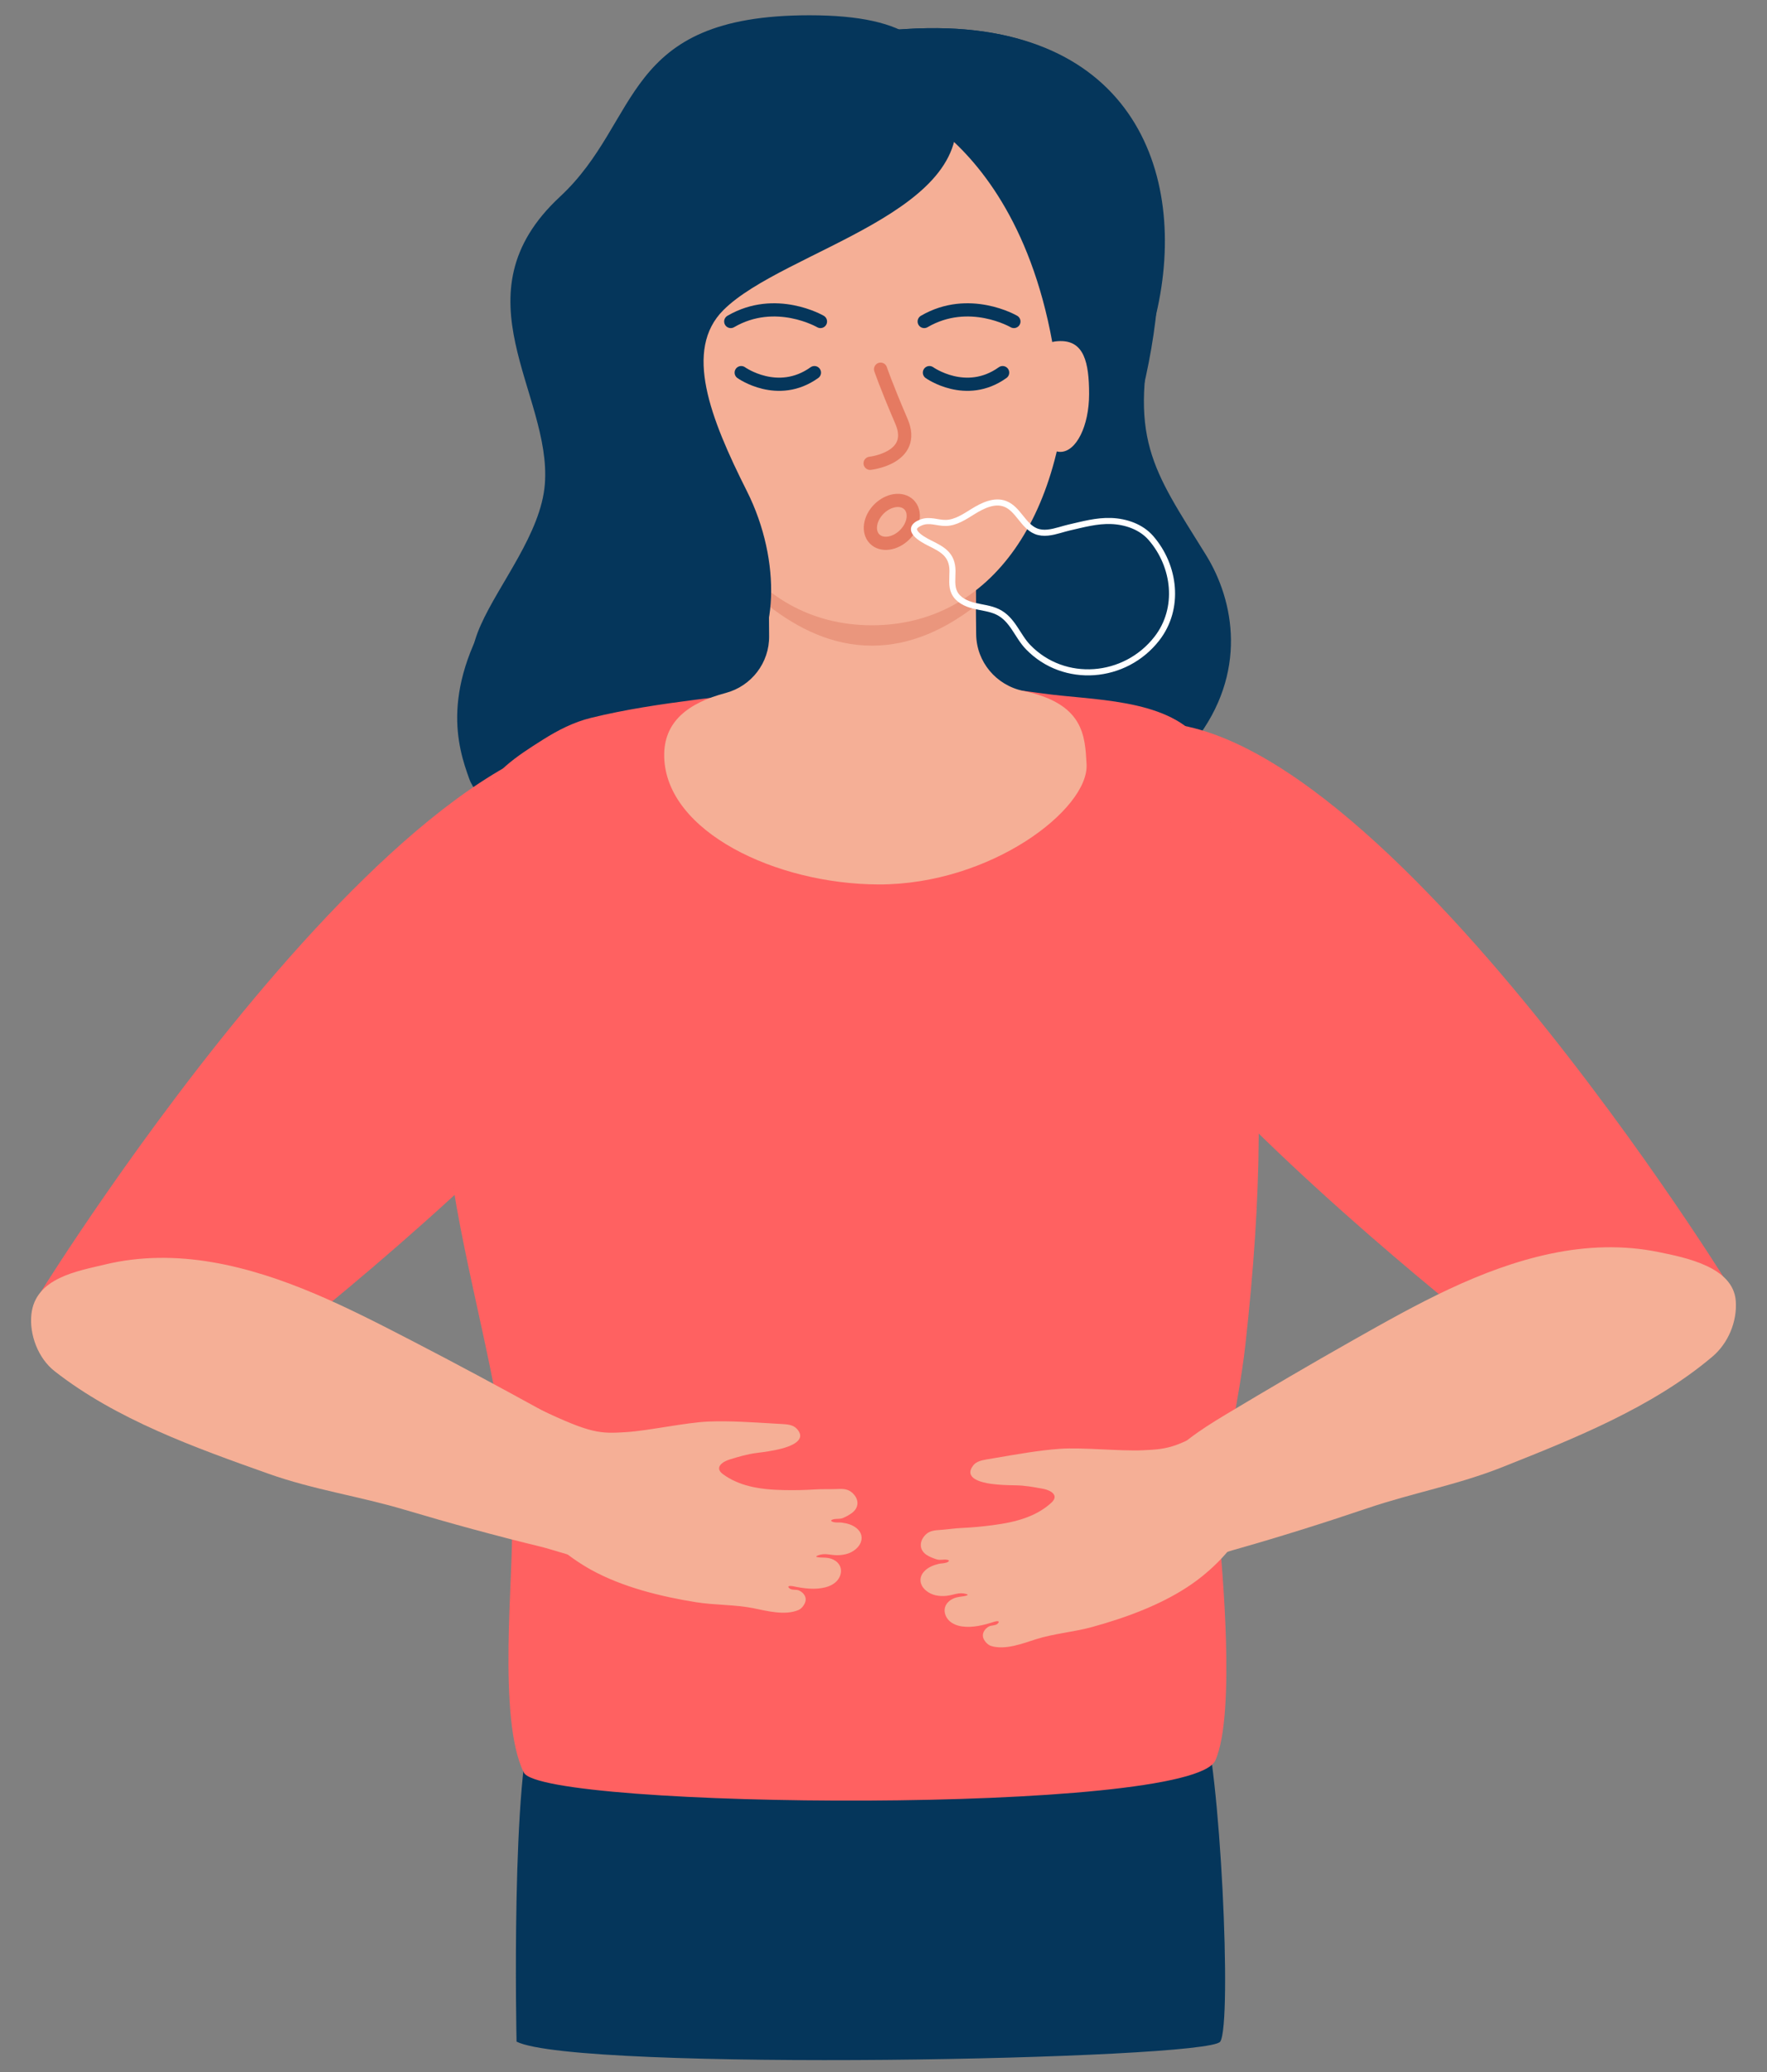
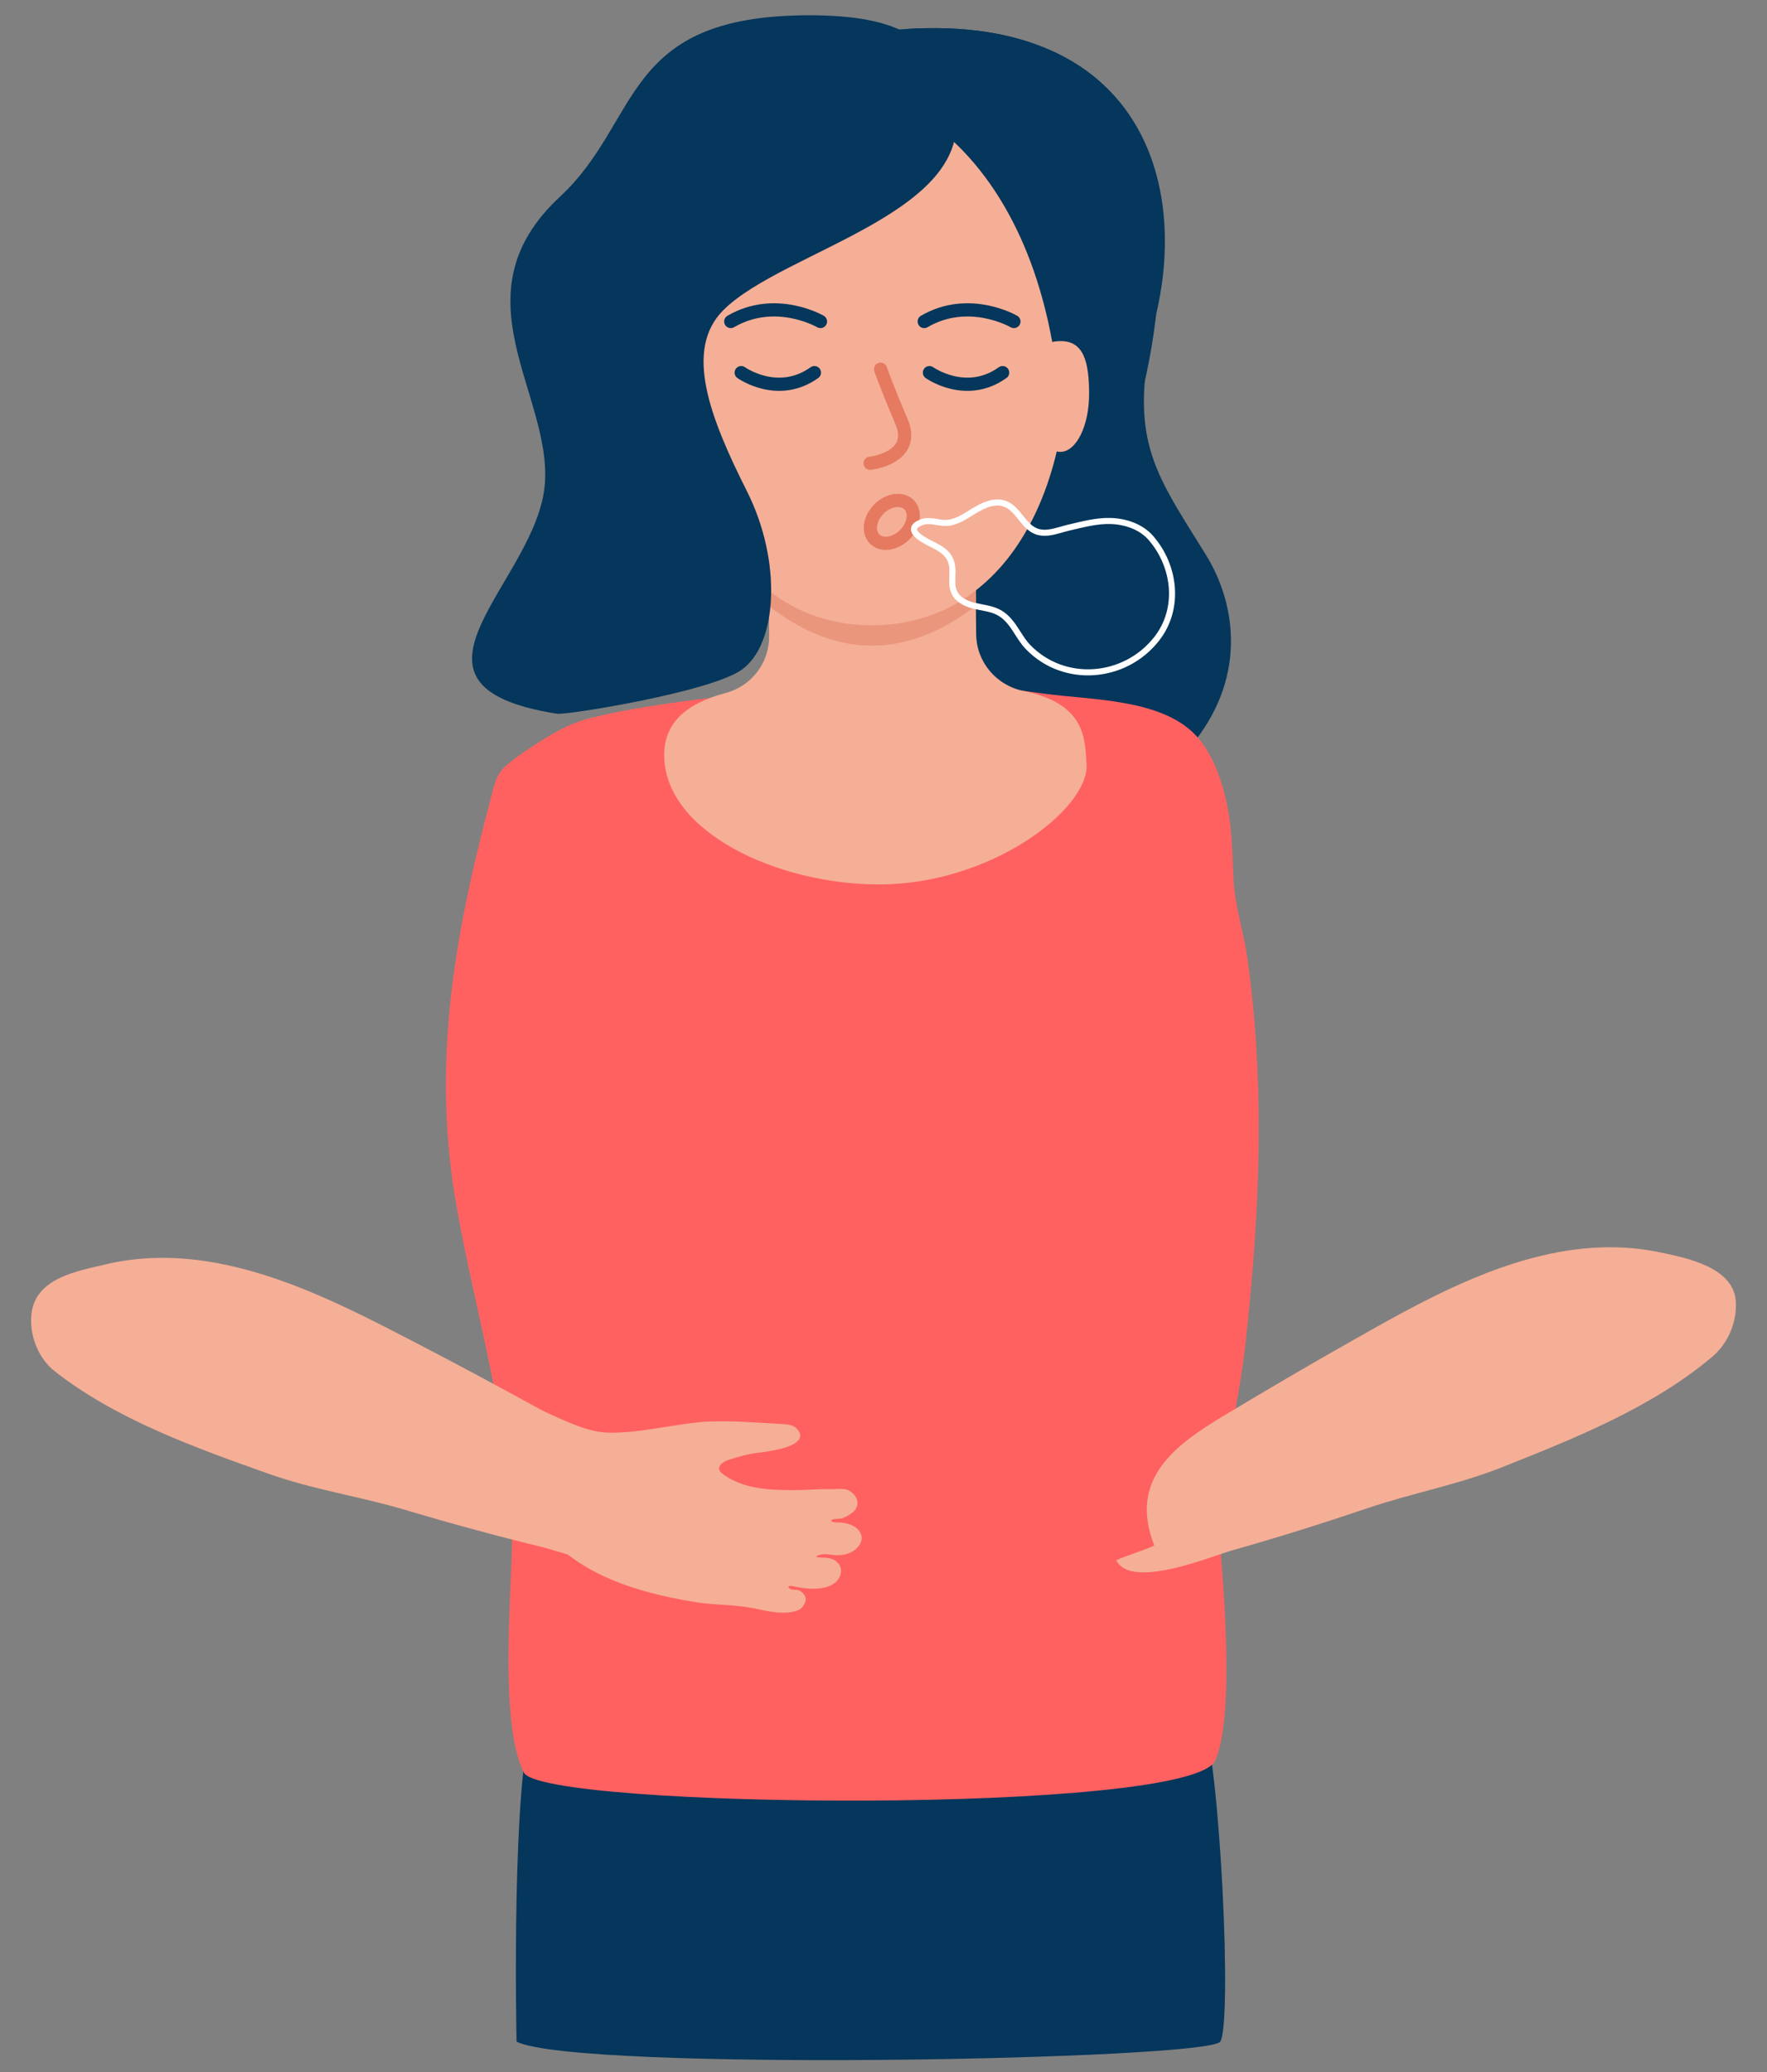
<svg xmlns="http://www.w3.org/2000/svg" height="491.0" preserveAspectRatio="xMidYMid meet" version="1.0" viewBox="40.6 4.1 418.8 491.0" width="418.8" zoomAndPan="magnify">
  <rect x="40.6" y="4.1" width="418.8" height="491.0" fill="#808080" stroke="none" />
  <g>
    <g id="change1_1">
-       <path d="M 326.41 135.578 C 313.793 115.211 307.688 108.043 314.617 78.598 C 322.586 44.762 308.625 7.703 255.391 10.973 C 209.43 13.793 255.391 29.809 255.391 29.809 C 255.391 29.809 288.305 42.984 292.016 102.117 C 267.047 104.156 234.148 164.434 241.398 183.289 C 250.355 206.578 312.488 194.266 323.812 179.707 C 336.352 163.582 333.176 146.492 326.41 135.578" fill="#05365b" />
+       <path d="M 326.41 135.578 C 313.793 115.211 307.688 108.043 314.617 78.598 C 322.586 44.762 308.625 7.703 255.391 10.973 C 255.391 29.809 288.305 42.984 292.016 102.117 C 267.047 104.156 234.148 164.434 241.398 183.289 C 250.355 206.578 312.488 194.266 323.812 179.707 C 336.352 163.582 333.176 146.492 326.41 135.578" fill="#05365b" />
    </g>
    <g id="change1_2">
-       <path d="M 158.988 145.668 C 158.988 145.668 236.922 113.168 236.023 118.793 C 233.336 135.672 215.422 155.969 228.859 192.246 C 235.266 209.543 158.988 208.371 151.82 188.664 C 149.082 181.129 144.656 167.164 158.988 145.668" fill="#05365b" />
-     </g>
+       </g>
    <g id="change2_1">
-       <path d="M 50.531 309.859 C 50.531 309.859 143.797 159.754 196.289 179.645 C 262.812 204.848 99.012 328.711 99.012 328.711 C 99.012 328.711 40.621 325.078 50.531 309.859" fill="#ff6161" />
-     </g>
+       </g>
    <g id="change2_2">
-       <path d="M 449.512 307.383 C 449.512 307.383 356.242 157.277 303.754 177.164 C 237.227 202.371 401.027 326.23 401.027 326.23 C 401.027 326.23 459.418 322.602 449.512 307.383" fill="#ff6161" />
-     </g>
+       </g>
    <g id="change1_3">
      <path d="M 163.031 487.906 C 163.031 487.906 161.598 423.207 167.348 410.27 C 173.098 397.328 321.184 398.766 325.496 410.27 C 329.809 421.77 332.684 483.594 329.809 487.906 C 326.934 492.219 177.41 495.094 163.031 487.906" fill="#05365b" />
    </g>
    <g id="change2_3">
      <path d="M 338.059 297.203 C 337.504 305.723 336.719 314.23 335.777 322.715 C 334.047 338.359 329.191 355.398 329.867 371.07 C 329.965 373.352 333.645 410.039 328.652 421.266 C 322.902 434.203 169.066 432.766 164.754 424.141 C 158.422 411.473 162.355 376.711 161.93 365.891 C 160.91 340.199 153.344 315.398 148.844 290.23 C 142.867 256.836 148.105 226.543 156.699 194.141 C 157.508 191.094 158.004 187.766 160.422 185.648 C 163.141 183.27 166.195 181.328 169.242 179.402 C 172.812 177.145 176.562 175.219 180.691 174.207 C 188.805 172.215 197.105 170.992 205.379 169.922 C 211.742 169.098 216.426 168.645 216.609 168.625 C 217.938 168.449 220.328 168.285 223.426 168.129 C 228.035 167.895 234.234 167.688 240.82 167.523 C 256.727 167.109 274.957 166.969 279.023 167.359 C 279.105 167.367 279.188 167.379 279.258 167.391 C 282.184 167.676 285.023 168.027 287.785 168.43 C 299.156 170.062 316.766 169.527 324.738 179.168 C 327.93 183.023 329.73 187.844 330.953 192.695 C 332.66 199.465 332.648 205.957 332.988 212.844 C 333.285 218.77 335.344 224.848 336.199 230.836 C 338.219 244.984 339.012 259.293 338.93 273.578 C 338.883 281.465 338.57 289.34 338.059 297.203" fill="#ff6161" />
    </g>
    <g id="change3_1">
      <path d="M 305.203 373.898 C 305.035 373.57 314.293 370.625 314.16 370.281 C 308.07 354.648 318.863 346.645 331.023 339.355 C 341.102 333.312 351.234 327.359 361.465 321.582 C 376.219 313.246 391.461 304.672 408.219 301.164 C 416.59 299.41 425.25 299.074 433.66 300.793 C 440.031 302.094 451.426 304.297 452 312.406 C 452.348 317.27 450.207 322.41 446.473 325.57 C 432.266 337.598 413.77 344.969 396.668 351.766 C 386.078 355.977 375.477 357.852 364.688 361.508 C 354.305 365.027 343.395 368.453 332.824 371.438 C 327.602 372.91 308.812 380.84 305.203 373.898" fill="#f5af96" />
    </g>
    <g id="change3_2">
-       <path d="M 275.516 394.148 C 278.871 395.164 282.941 393.57 286.074 392.57 C 290.359 391.203 295.039 390.859 299.418 389.66 C 307.57 387.426 316.426 384.18 323.379 379.258 C 328.301 375.773 335.152 369.266 336.031 362.992 C 336.902 356.777 336.844 336.711 331.504 340.012 C 319.781 347.25 317.746 347.477 311.477 347.77 C 306.199 348.02 297.094 347.047 291.824 347.426 C 286.609 347.801 281.527 348.742 276.379 349.613 C 275.75 349.719 275.121 349.824 274.496 349.934 C 273.309 350.133 272.008 350.398 271.27 351.355 C 268.914 354.414 273.223 355.414 275.508 355.727 C 277.414 355.984 279.348 356.051 281.266 356.074 C 283.543 356.105 285.551 356.484 287.797 356.898 C 289.672 357.242 291.668 358.441 289.816 360.168 C 288.121 361.75 286.055 362.898 283.887 363.707 C 281.332 364.66 278.625 365.156 275.922 365.516 C 273.43 365.852 270.922 366.074 268.41 366.191 C 266.816 366.266 265.23 366.52 263.641 366.633 C 262.387 366.727 261.102 366.762 260.145 367.621 C 258.453 369.145 258.305 371.379 260.316 372.633 C 260.98 373.051 261.875 373.398 262.617 373.629 C 263.461 373.895 264.227 373.555 265.09 373.723 C 266.012 373.906 265.188 374.285 264.961 374.375 C 264.438 374.578 263.652 374.555 263.078 374.691 C 261.801 375.004 260.566 375.488 259.648 376.469 C 258.305 377.902 258.562 379.703 259.996 380.953 C 261.383 382.16 263.156 382.438 264.934 382.262 C 266.672 382.086 267.816 381.328 269.586 381.82 C 270.566 382.094 269.25 382.312 269.074 382.344 C 268.438 382.449 267.812 382.504 267.191 382.676 C 266.02 383.004 264.91 383.824 264.578 384.996 C 264.273 386.086 264.711 387.297 265.508 388.102 C 266.309 388.902 267.418 389.332 268.539 389.504 C 271.094 389.895 273.832 389.195 276.254 388.398 C 276.867 388.195 277.824 388.152 277.004 388.906 C 276.531 389.336 275.594 389.223 275.031 389.504 C 274.117 389.969 273.391 390.965 273.574 391.973 C 273.738 392.852 274.656 393.891 275.516 394.148" fill="#f5af96" />
-     </g>
+       </g>
    <g id="change3_3">
      <path d="M 196.48 372.062 C 196.641 371.73 187.277 369.125 187.398 368.777 C 192.902 352.934 181.82 345.336 169.395 338.5 C 159.102 332.836 148.758 327.266 138.32 321.867 C 123.266 314.086 107.715 306.078 90.84 303.195 C 82.406 301.758 73.738 301.742 65.402 303.77 C 59.082 305.309 48.953 306.855 48.039 315.57 C 47.527 320.422 49.668 325.988 53.516 329.008 C 68.16 340.496 86.914 347.18 104.258 353.34 C 114.996 357.148 125.66 358.633 136.578 361.887 C 147.086 365.016 158.113 368.039 168.789 370.625 C 174.062 371.902 193.133 379.129 196.48 372.062" fill="#f5af96" />
    </g>
    <g id="change3_4">
      <path d="M 229.871 385.613 C 226.645 386.992 222.422 385.855 219.195 385.207 C 214.789 384.316 210.102 384.492 205.613 383.781 C 197.266 382.453 188.109 380.203 180.656 376.074 C 175.387 373.152 167.859 367.438 166.297 361.297 C 164.746 355.215 162.602 335.266 168.27 337.953 C 180.715 343.863 182.766 343.863 189.027 343.469 C 194.305 343.137 203.242 341.172 208.523 340.965 C 213.75 340.766 218.902 341.145 224.117 341.445 C 224.754 341.48 225.387 341.52 226.023 341.555 C 227.227 341.621 228.551 341.746 229.387 342.613 C 232.062 345.395 227.891 346.863 225.652 347.426 C 223.789 347.891 221.875 348.168 219.969 348.402 C 217.711 348.684 215.754 349.281 213.57 349.941 C 211.742 350.488 209.891 351.898 211.918 353.41 C 213.777 354.797 215.961 355.715 218.203 356.277 C 220.848 356.945 223.59 357.141 226.316 357.203 C 228.832 357.262 231.352 357.207 233.859 357.047 C 235.449 356.945 237.055 357.023 238.648 356.965 C 239.902 356.914 241.188 356.809 242.23 357.562 C 244.078 358.891 244.473 361.094 242.609 362.562 C 241.992 363.047 241.145 363.492 240.434 363.805 C 239.621 364.156 238.824 363.902 237.988 364.168 C 237.09 364.453 237.949 364.738 238.188 364.801 C 238.73 364.945 239.508 364.836 240.09 364.91 C 241.395 365.078 242.676 365.426 243.695 366.301 C 245.188 367.578 245.129 369.395 243.844 370.797 C 242.598 372.145 240.863 372.617 239.078 372.637 C 237.332 372.652 236.113 372.027 234.406 372.711 C 233.461 373.09 234.793 373.164 234.973 373.176 C 235.613 373.211 236.242 373.191 236.883 373.297 C 238.082 373.492 239.273 374.188 239.73 375.316 C 240.156 376.367 239.855 377.617 239.148 378.504 C 238.441 379.391 237.387 379.938 236.293 380.23 C 233.793 380.902 230.996 380.508 228.504 379.98 C 227.867 379.848 226.914 379.91 227.812 380.566 C 228.328 380.945 229.25 380.727 229.84 380.945 C 230.801 381.305 231.633 382.219 231.559 383.238 C 231.492 384.133 230.691 385.262 229.871 385.613" fill="#f5af96" />
    </g>
    <g id="change3_5">
      <path d="M 298.129 185.195 C 297.75 178.477 297.539 170.824 283.109 167.82 C 276.699 166.484 272.027 160.945 271.965 154.398 C 271.938 151.859 271.898 149.32 271.898 146.824 C 271.898 94.695 260.922 109.488 247.379 109.488 C 233.84 109.488 222.863 104.055 222.863 146.824 C 222.863 149.445 222.855 152.129 222.891 154.816 C 222.973 161.141 218.707 166.695 212.594 168.316 C 203.742 170.664 197.848 175.078 198.023 183.406 C 198.402 201.203 224.59 213.629 248.844 213.684 C 275.438 213.746 298.73 195.832 298.129 185.195" fill="#f5af96" />
    </g>
    <g id="change4_1">
      <path d="M 271.898 146.824 C 271.898 94.695 260.922 109.488 247.379 109.488 C 233.84 109.488 222.863 104.055 222.863 146.824 C 222.863 147.117 222.863 147.418 222.863 147.715 C 229.629 152.969 237.812 157.105 247.254 157.105 C 256.672 157.105 264.992 152.977 271.902 147.598 C 271.902 147.344 271.898 147.082 271.898 146.824" fill="#ea967d" />
    </g>
    <g id="change3_6">
      <path d="M 214.801 101.059 C 214.801 93.488 212.945 88.449 204.68 88.508 C 195.734 88.57 194.559 93.488 194.559 101.059 C 194.559 108.629 199.09 114.766 204.68 114.766 C 210.27 114.766 214.801 108.629 214.801 101.059" fill="#f5af96" />
    </g>
    <g id="change3_7">
      <path d="M 200.707 85.793 C 200.84 124.445 218.082 152.27 247.254 152.27 C 275.438 152.27 293.875 126.23 293.805 85.793 C 293.734 47.668 272.965 16.762 247.254 16.762 C 221.547 16.762 200.574 47.668 200.707 85.793" fill="#f5af96" />
    </g>
    <g id="change1_4">
      <path d="M 266.559 28.238 C 273.648 54.297 226.379 63.254 212.047 77.586 C 202.633 87.004 208.883 103.109 217.621 120.48 C 226.031 137.203 224.875 156.75 216.414 162.793 C 208.969 168.113 174.852 173.586 172.648 173.238 C 130.023 166.543 167.945 142.082 169.738 118.793 C 171.391 97.285 148.238 74.004 173.32 50.715 C 192.836 32.59 187.652 7.719 232.441 7.719 C 256.809 7.719 263.016 15.223 266.559 28.238" fill="#05365b" />
    </g>
    <g id="change1_5">
      <path d="M 255.391 29.809 C 255.391 29.809 298.73 47.133 291.562 131.336 C 288.199 170.848 366.809 4.133 255.391 10.973 C 209.43 13.793 255.391 29.809 255.391 29.809" fill="#05365b" />
    </g>
    <g id="change3_8">
      <path d="M 298.73 97.477 C 298.73 89.906 297.48 84.867 291.906 84.926 C 285.879 84.988 285.086 89.906 285.086 97.477 C 285.086 105.047 288.141 111.184 291.906 111.184 C 295.676 111.184 298.73 105.047 298.73 97.477" fill="#f5af96" />
    </g>
    <path d="M 2608.867 4075.977 C 2608.867 4075.977 2695.625 4013.984 2782.344 4075.977" fill="none" stroke="#05365b" stroke-linecap="round" stroke-linejoin="round" stroke-miterlimit="10" stroke-width="31.288" transform="matrix(.1 0 0 -.1 0 500)" />
    <path d="M 2162.734 4075.977 C 2162.734 4075.977 2249.492 4013.984 2336.25 4075.977" fill="none" stroke="#05365b" stroke-linecap="round" stroke-linejoin="round" stroke-miterlimit="10" stroke-width="31.288" transform="matrix(.1 0 0 -.1 0 500)" />
    <path d="M 2350.586 4197.148 C 2350.586 4197.148 2244.258 4259.102 2137.969 4197.148" fill="none" stroke="#05365b" stroke-linecap="round" stroke-linejoin="round" stroke-miterlimit="10" stroke-width="31.288" transform="matrix(.1 0 0 -.1 0 500)" />
    <path d="M 2809.062 4197.148 C 2809.062 4197.148 2702.773 4259.102 2596.484 4197.148" fill="none" stroke="#05365b" stroke-linecap="round" stroke-linejoin="round" stroke-miterlimit="10" stroke-width="31.288" transform="matrix(.1 0 0 -.1 0 500)" />
    <path d="M 2493.086 4084.141 C 2493.086 4084.141 2505.469 4046.953 2542.656 3960.234 C 2579.805 3873.477 2468.281 3861.094 2468.281 3861.094" fill="none" stroke="#e57a61" stroke-linecap="round" stroke-linejoin="round" stroke-miterlimit="10" stroke-width="31.288" transform="matrix(.1 0 0 -.1 0 500)" />
    <path d="M 2550.195 3691.836 C 2527.734 3669.375 2495.898 3664.805 2479.062 3681.68 C 2462.227 3698.516 2466.758 3730.391 2489.219 3752.812 C 2511.68 3775.273 2543.555 3779.844 2560.391 3763.008 C 2577.227 3746.172 2572.695 3714.297 2550.195 3691.836 Z M 2550.195 3691.836" fill="none" stroke="#e57a61" stroke-linecap="round" stroke-linejoin="round" stroke-miterlimit="10" stroke-width="31.288" transform="matrix(.1 0 0 -.1 0 500)" />
    <path d="M 2918.125 3703.008 C 2925.469 3705.078 2932.695 3707.227 2939.531 3708.828 C 2972.656 3716.367 3005.234 3725.625 3039.609 3724.375 C 3074.688 3723.047 3110.703 3710.586 3133.75 3684.141 C 3191.484 3617.812 3203.438 3517.305 3148.047 3445.938 C 3072.695 3348.867 2928.125 3337.305 2842.734 3425.508 C 2817.109 3451.953 2806.25 3491.602 2770.781 3508.906 C 2753.359 3517.422 2733.516 3518.984 2714.688 3523.594 C 2695.859 3528.203 2676.328 3537.383 2667.93 3554.883 C 2660.469 3570.469 2663.594 3588.789 2663.516 3606.094 C 2663.242 3645.156 2639.336 3657.266 2609.219 3672.227 C 2590.312 3681.602 2549.609 3704.766 2588.438 3720.703 C 2609.453 3729.297 2627.578 3719.258 2648.242 3719.805 C 2671.289 3720.43 2692.344 3734.531 2711.211 3746.289 C 2734.57 3760.859 2762.812 3774.844 2788.516 3764.922 C 2819.023 3753.086 2830.742 3712.852 2861.016 3700.352 C 2879.102 3692.891 2899.141 3697.656 2918.125 3703.008 Z M 2918.125 3703.008" fill="none" stroke="#fff" stroke-linecap="round" stroke-linejoin="round" stroke-miterlimit="10" stroke-width="14.377" transform="matrix(.1 0 0 -.1 0 500)" />
  </g>
</svg>